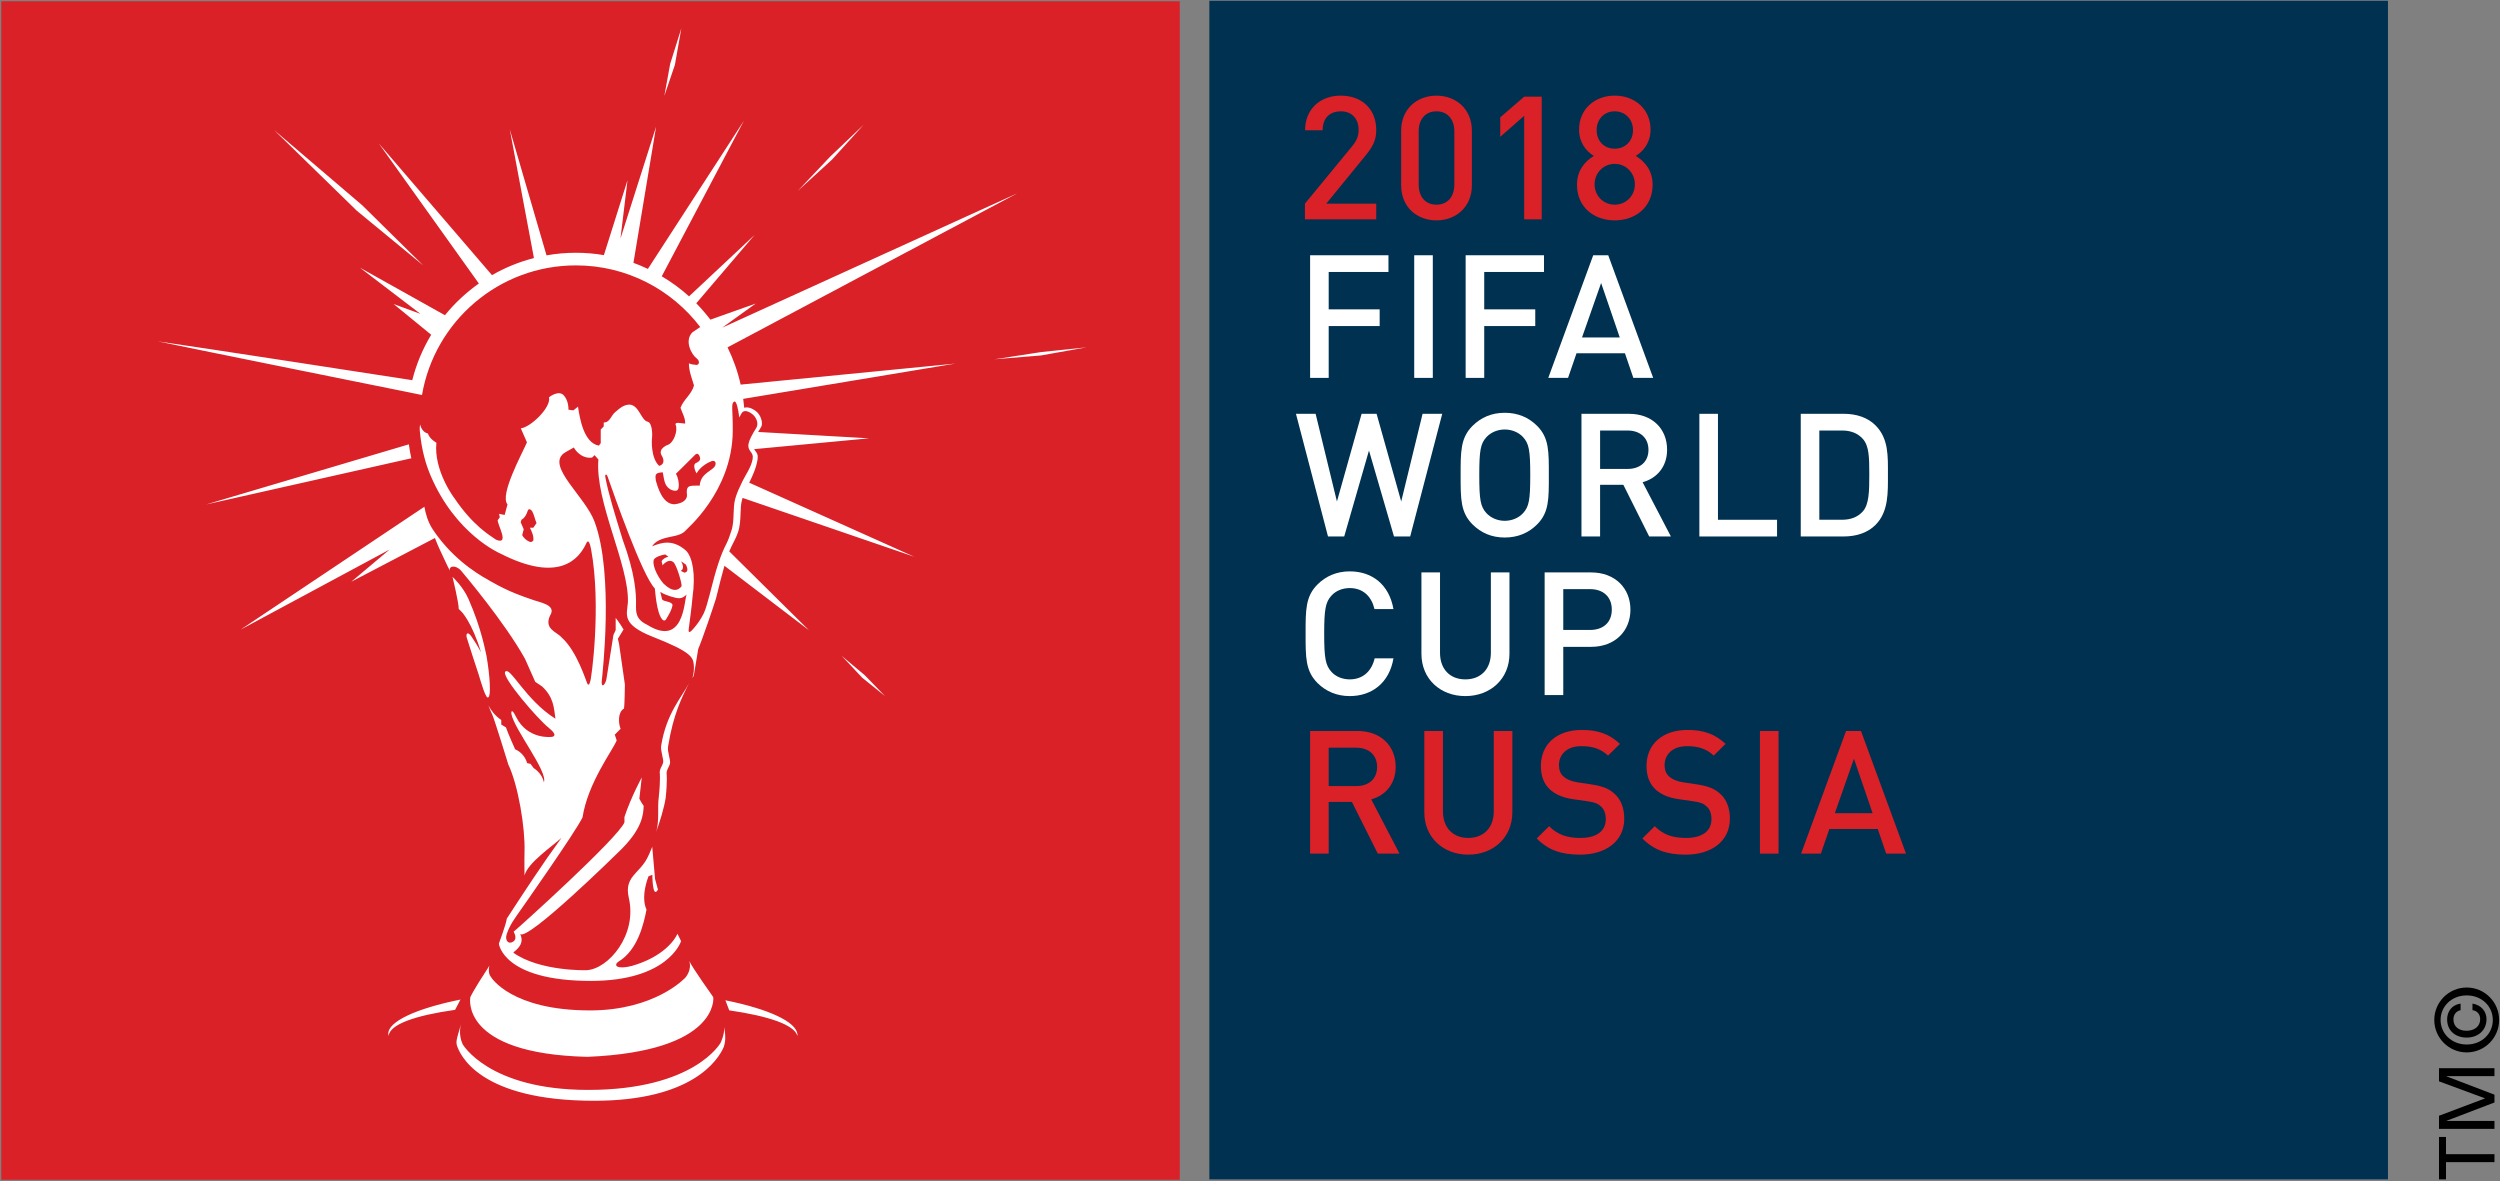
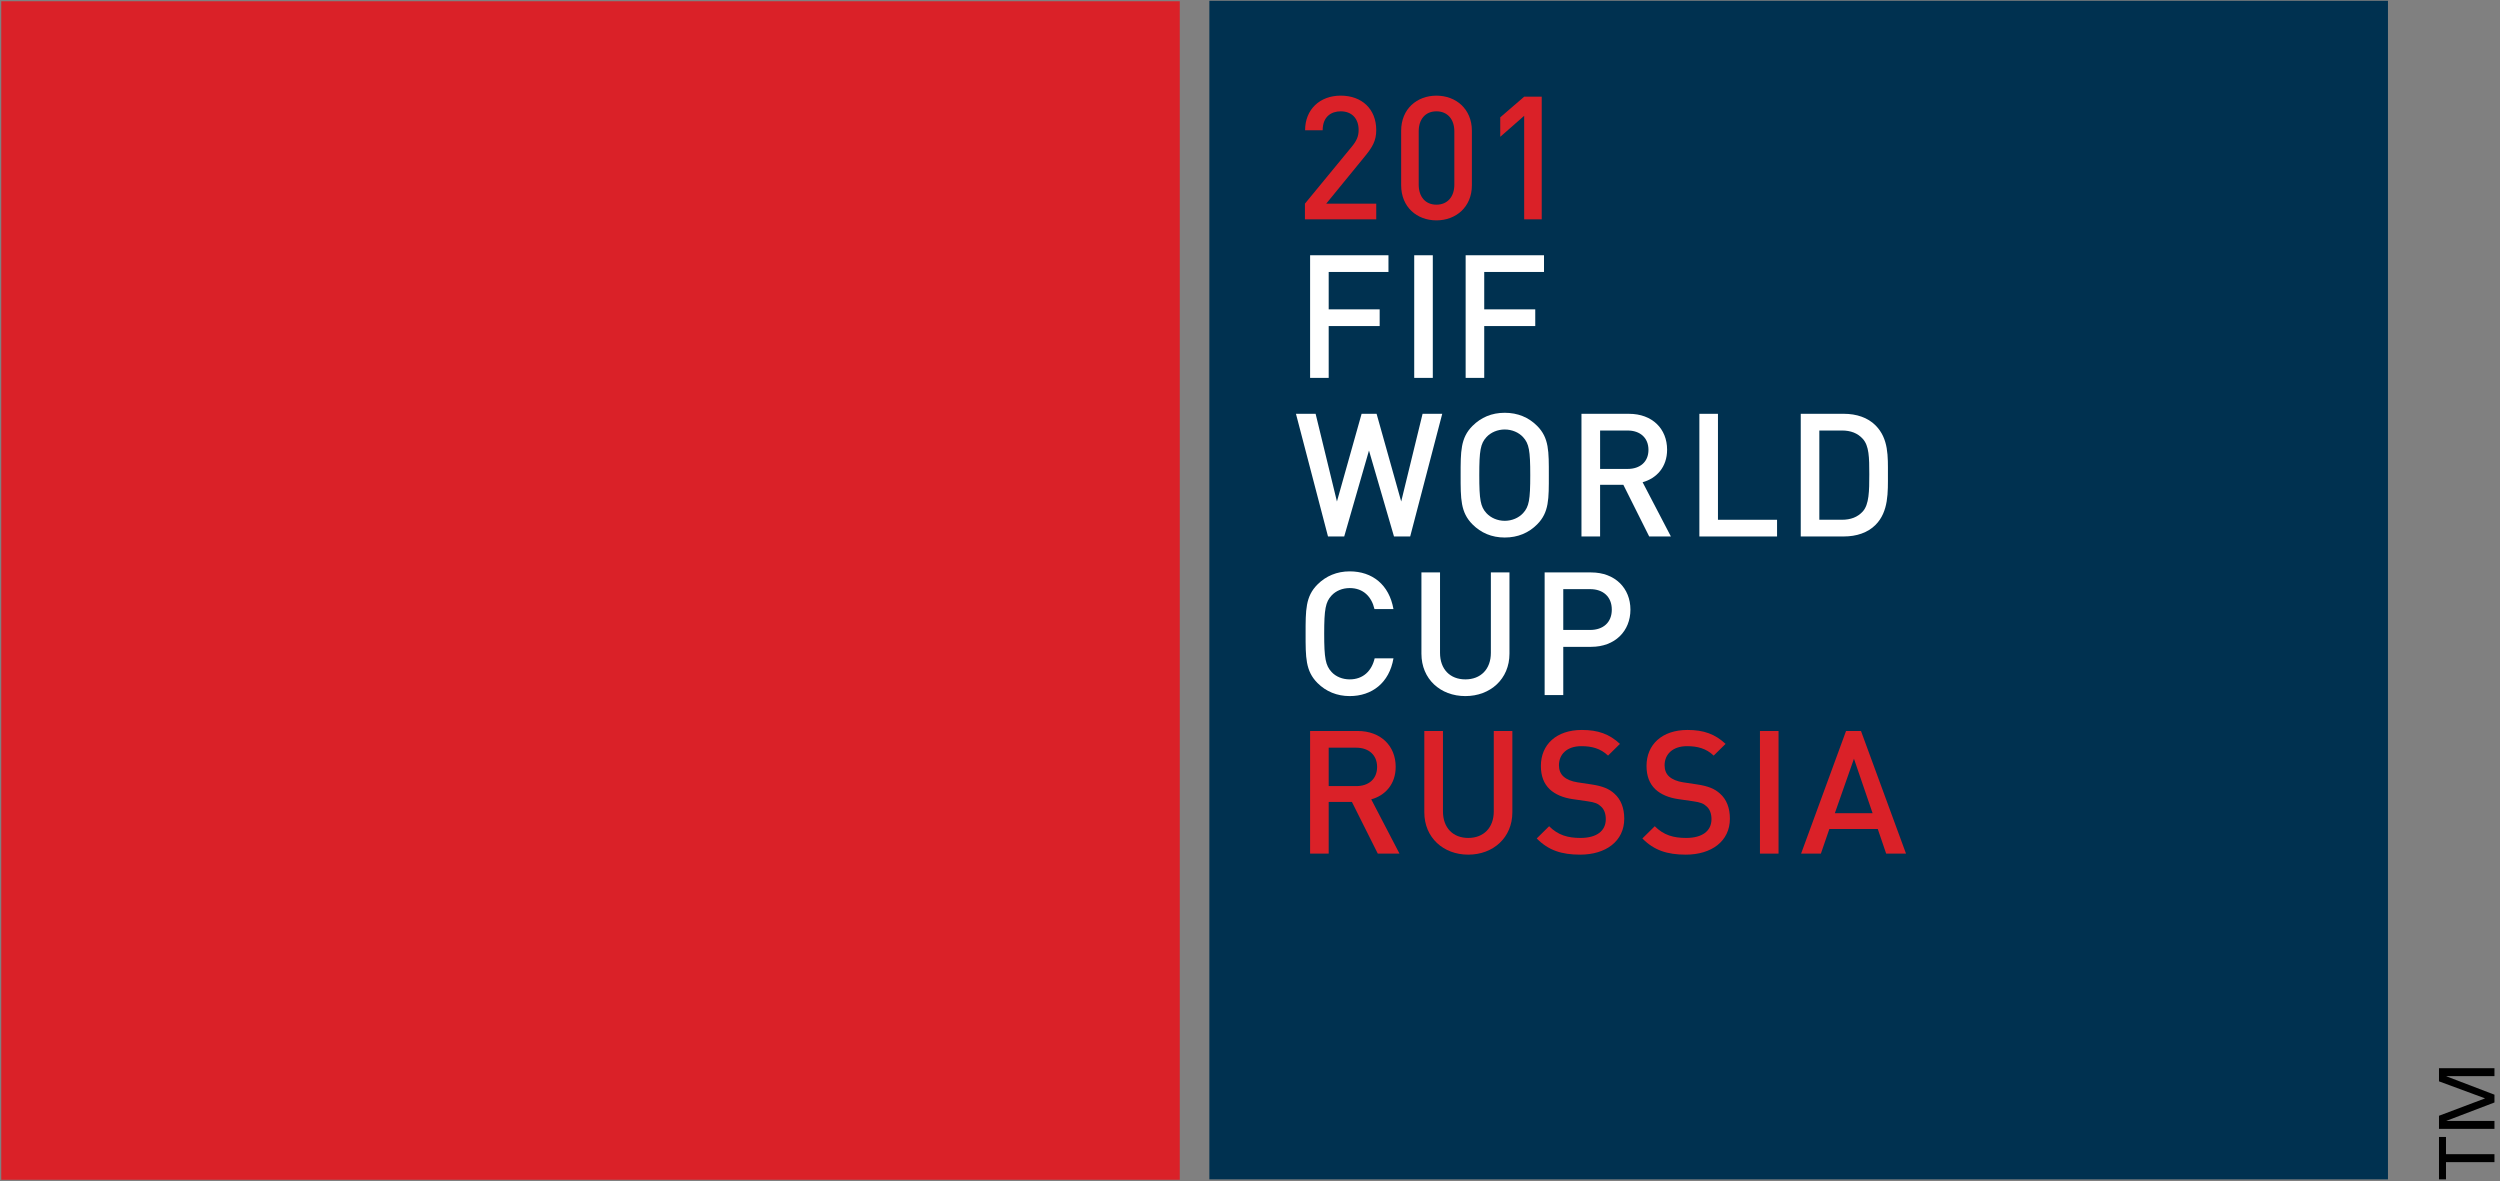
<svg xmlns="http://www.w3.org/2000/svg" xmlns:ns1="http://www.inkscape.org/namespaces/inkscape" xmlns:ns2="http://sodipodi.sourceforge.net/DTD/sodipodi-0.dtd" width="1000" height="472.406" id="svg3557" version="1.1" ns1:version="0.48.5 r10040" ns2:docname="New document 4">
  <rect width="100%" height="100%" fill="#808080" stroke="none" />
  <defs id="defs3559">
    <clipPath clipPathUnits="userSpaceOnUse" id="clipPath3313">
      <path ns1:connector-curvature="0" d="m 301.824,501.384 152.176,0 0,74.507 -152.176,0 0,-74.507 z" id="path3315" />
    </clipPath>
  </defs>
  <ns2:namedview id="base" pagecolor="#ffffff" bordercolor="#666666" borderopacity="1.0" ns1:pageopacity="0.0" ns1:pageshadow="2" ns1:zoom="0.57558594" ns1:cx="633.0752" ns1:cy="130.78396" ns1:document-units="px" ns1:current-layer="layer1" showgrid="false" fit-margin-left="0.5" fit-margin-bottom="0.5" fit-margin-top="0.5" fit-margin-right="0.5" ns1:window-width="1051" ns1:window-height="1039" ns1:window-x="859" ns1:window-y="-21" ns1:window-maximized="0" />
  <g ns1:label="Layer 1" ns1:groupmode="layer" id="layer1" transform="translate(-9.733,42.33)">
    <path ns1:connector-curvature="0" d="m 10.233,429.576 471.413,0 0,-471.406 -471.413,0 0,471.406 z" style="fill:#da2128;fill-opacity:1;fill-rule:nonzero;stroke:none" id="path3307" />
    <g transform="matrix(6.642,0,0,-6.642,-2006.086,3771.335)" id="g3309">
      <g id="g3311" clip-path="url(#clipPath3313)">
        <g id="g3317" transform="translate(332.793,534.68)">
-           <path ns1:connector-curvature="0" d="m 0,0 c -0.072,0.298 -0.294,1.619 -1.078,3.409 -0.334,0.767 -0.968,1.347 -0.968,1.347 0,0 0.374,-1.535 0.374,-1.932 L -1.49,2.643 c 0,0 0.619,-0.634 1.163,-2.438 -0.178,0.346 -0.387,0.678 -0.604,0.996 -0.243,0.308 -0.313,0.082 -0.255,-0.116 0.096,-0.339 0.652,-2.013 0.719,-2.225 0.138,-0.448 0.436,-1.516 0.58,-1.358 C 0.279,-2.423 0.212,-1.205 0,0 M 21.388,0 22.63,-1.321 23.998,-2.423 22.779,-1.167 21.388,0 z m -6.999,-20.746 0.23,-0.606 c 2.366,-0.346 3.918,-0.863 4.107,-1.54 0.005,0.034 0.005,0.065 0.003,0.096 -0.07,0.742 -1.692,1.516 -4.34,2.05 m 19.024,39.039 -2.814,-0.436 2.795,0.231 2.745,0.488 -2.726,-0.283 z M 14.098,-23.306 c 0,0 -1.555,-2.837 -7.974,-2.837 -6.008,0 -7.563,2.758 -7.563,2.758 -0.272,0.599 -0.104,1.157 -0.104,1.157 l 0,0.013 c -0.112,-0.397 -0.269,-0.862 -0.264,-1.067 0,0 0,-0.011 0.002,-0.024 l 0,-0.014 c 0.003,-0.024 0.007,-0.062 0.015,-0.113 0.173,-0.585 1.357,-3.364 8.275,-3.364 5.907,0 7.463,2.457 7.803,3.234 0.042,0.133 0.057,0.219 0.065,0.26 l 0,0.01 c 0.057,0.23 0.012,0.658 -0.029,0.924 0.006,-0.475 -0.226,-0.937 -0.226,-0.937 m 1.9,37.869 c 0.233,-0.174 0.402,-0.534 0.27,-0.801 -0.578,-0.934 -0.588,-1.169 -0.364,-1.465 0.092,-0.123 0.161,-0.208 0.125,-0.438 C 15.95,11.366 15.616,10.923 15.411,10.502 15.252,10.172 15.086,9.833 14.983,9.467 14.904,9.183 14.893,8.882 14.882,8.565 14.872,8.215 14.858,7.848 14.742,7.511 14.655,7.267 14.585,7.01 14.441,6.731 14.114,6.103 13.842,5.307 13.429,3.641 13.322,3.269 13.228,2.859 13.085,2.557 12.887,2.157 12.68,1.886 12.485,1.66 12.362,1.516 12.129,1.253 12.18,1.615 c 0.067,0.509 0.192,1.449 0.228,1.921 0.195,1.366 0.008,2.362 -0.373,2.781 -0.84,0.756 -1.545,0.482 -2.062,0.275 0.154,0.235 0.371,0.361 0.612,0.445 0.504,0.178 1.103,0.154 1.405,0.507 0,0.034 2.8,2.324 2.841,5.955 0.014,1.369 -0.132,1.714 0.104,1.814 0.125,0.037 0.235,-0.534 0.271,-0.837 l 0.012,-0.129 c 0.099,0.177 0.116,0.204 0.154,0.274 0.135,0.202 0.39,0.117 0.626,-0.058 M 11.915,5.008 11.696,5.117 c 0,0 0.294,0.1 0.027,0.574 l 0.274,-0.19 c 0,0 0.279,-0.445 -0.082,-0.493 m -1.312,0.44 c 0,0 0.338,0.446 0.657,0.189 0.186,-0.165 0.515,-1.256 0.489,-1.447 -0.418,-0.544 -0.982,0.073 -1.09,0.162 -0.43,0.492 -0.696,1.19 -0.575,1.45 0.096,0.164 0.501,0.28 0.683,0.301 L 10.958,5.966 C 10.813,5.939 10.609,5.836 10.549,5.691 L 10.603,5.448 z M 9.67,1.872 C 8.992,2.195 8.997,2.626 9.006,3.084 9.018,3.755 8.958,4.934 8.2,7 7.724,8.55 7.334,9.799 7.16,10.747 7.124,10.952 7.226,10.982 7.3,10.778 7.671,9.72 9.382,4.816 10.139,4.056 10.161,3.909 10.236,2.605 10.577,2.2 c 0,0 0.159,-0.201 0.27,0.053 0.37,0.59 0.356,0.818 0.356,0.818 -0.073,0.222 -0.513,0.173 -0.626,0.325 l -0.11,0.452 C 10.827,3.612 11.39,3.495 11.39,3.495 11.773,3.391 11.934,3.593 12.05,3.687 11.901,3.304 11.891,0.479 9.67,1.872 m 0.946,9.178 c 0.087,-0.392 0.067,-0.775 0.44,-1.018 0,0 0.467,-0.264 0.512,0.09 0.046,0.249 -0.024,0.623 -0.159,0.839 0,0 0.913,0.895 1.155,1.145 0.234,0.212 0.306,-0.216 0.306,-0.216 0.014,-0.173 -0.218,-0.263 -0.218,-0.263 -0.316,-0.1 0,-0.645 0,-0.645 0.255,0.477 0.818,0.703 0.818,0.703 0.249,0.127 0.346,0.007 0.327,-0.149 -0.049,-0.392 -0.902,-0.462 -0.955,-1.289 -0.147,-0.006 -0.59,0.035 -0.696,-0.09 -0.128,-0.103 -0.07,-0.464 -0.07,-0.464 0.015,-0.263 -0.207,-0.508 -0.756,-0.568 -0.735,0 -1.013,1.064 -1.118,1.417 -0.053,0.383 -0.048,0.479 0.414,0.508 M 2.82,7.711 l -0.204,0 C 2.726,7.492 2.863,7.191 2.82,6.94 2.82,6.94 2.704,6.784 2.548,6.893 2.389,6.953 2.23,7.116 2.151,7.267 L 2.242,7.621 2.062,8.04 2.107,8.198 C 2.284,8.266 2.438,8.558 2.481,8.728 2.558,8.967 2.752,8.707 2.752,8.707 2.873,8.482 2.912,8.228 3.014,7.992 L 2.82,7.711 z m 12.487,8.621 c -0.175,0.788 -0.442,1.537 -0.789,2.244 l 17.449,9.278 -17.771,-8.092 2.019,1.452 -2.731,-0.97 c -0.262,0.344 -0.548,0.674 -0.85,0.986 l 3.509,4.113 -3.944,-3.696 c -0.506,0.456 -1.054,0.859 -1.644,1.208 L 15.502,32.224 9.72,23.3 c -0.284,0.134 -0.574,0.257 -0.87,0.365 l 1.366,8.203 -2.148,-6.744 0.426,3.519 -1.423,-4.513 c -0.55,0.094 -1.111,0.142 -1.686,0.142 -0.602,0 -1.194,-0.053 -1.769,-0.157 l -2.213,7.587 1.455,-7.75 C 1.963,23.725 1.114,23.376 0.332,22.924 l -6.817,7.934 6.026,-8.437 C -1.222,21.88 -1.911,21.24 -2.502,20.511 l -5.123,2.865 3.647,-2.784 -1.616,0.593 2.264,-1.851 c -0.506,-0.842 -0.895,-1.761 -1.14,-2.736 -0.133,0.02 -13.499,2.089 -15.33,2.339 2.089,-0.442 15.17,-3.08 15.17,-3.08 l 0.746,-0.153 c 0.759,4.434 4.621,7.807 9.269,7.807 3.056,0 5.77,-1.456 7.488,-3.712 L 12.41,19.488 c -0.516,-0.503 -0.065,-1.345 0.244,-1.574 0.231,-0.166 0.165,-0.474 -0.111,-0.382 -0.156,0 -0.352,0.077 -0.352,0.077 -0.004,-0.457 0.179,-0.897 0.306,-1.326 -0.139,-0.536 -0.627,-0.844 -0.813,-1.347 0.103,-0.311 0.296,-0.613 0.282,-0.951 l -0.422,0.044 c -0.204,0.005 -0.154,-0.113 -0.154,-0.113 0.154,-0.342 -0.111,-1.088 -0.466,-1.21 0,0 -0.575,-0.203 -0.397,-0.6 0.353,-0.57 -0.125,-0.668 -0.125,-0.668 -0.522,0.478 -0.441,1.595 -0.441,1.595 0.046,0.298 0.02,0.996 -0.248,1.064 C 9.312,14.176 9.201,15.078 8.628,15.128 8.236,15.124 8.015,14.892 7.741,14.666 7.502,14.467 7.435,14.046 7.062,14.051 l 0,-0.238 -0.181,-0.184 0,-0.822 -0.113,-0.15 C 5.869,12.818 5.621,14.265 5.512,15.004 L 5.228,14.779 4.935,14.823 C 4.947,15.104 4.861,15.443 4.673,15.662 4.362,16.052 3.766,15.571 3.766,15.571 3.91,14.957 2.646,13.755 2.067,13.699 l 0.37,-0.844 C 2.142,12.171 0.775,9.681 1.266,9.116 L 1.094,8.482 0.756,8.55 0.803,8.345 0.676,8.165 C 0.65,7.913 1.424,6.627 0.568,6.996 0.187,7.267 -0.806,7.824 -1.935,9.498 c 0,-0.01 -1.251,1.649 -1.082,3.332 -0.215,0.131 -0.426,0.308 -0.51,0.556 -0.265,0.067 -0.405,0.287 -0.472,0.541 -0.019,-0.114 -0.029,-0.231 -0.019,-0.362 0.115,-1.23 0.378,-2.068 0.657,-2.722 C -1.845,7.291 0.828,6.161 0.835,6.159 4.405,4.334 5.57,5.877 5.979,6.709 6.143,7.14 6.251,6.673 6.299,6.418 6.93,3.018 6.314,-1.458 6.244,-1.557 6.153,-1.91 6.059,-1.639 6.059,-1.639 6.006,-1.557 5.455,0.284 4.528,1.102 4.246,1.441 3.457,1.595 3.824,2.415 4.268,3.103 3.142,3.213 2.628,3.427 2.216,3.572 1.403,3.825 0.247,4.489 c -0.411,0.238 -1.919,1.02 -3.178,2.695 -0.105,0.141 -0.209,0.284 -0.31,0.44 -0.275,0.416 -0.412,0.88 -0.5,1.352 l -11.071,-7.402 8.98,4.827 -2.311,-1.941 5.037,2.634 c 0.103,-0.259 0.199,-0.496 0.25,-0.603 0.123,-0.258 0.541,-1.172 0.652,-1.37 -0.024,0.085 -0.005,0.15 0.039,0.195 0.115,0.108 0.401,0.063 0.623,-0.175 0.159,-0.195 2.625,-3.098 3.861,-5.322 l 0.617,-1.386 0.416,-0.281 c 0.7,-0.664 0.702,-1.259 0.801,-1.941 -1.807,1.123 -2.75,3.207 -3.027,2.824 -0.229,-0.312 2.002,-2.889 2.62,-3.368 0.667,-0.544 0.164,-0.551 0.164,-0.551 0,0 -1.424,-0.181 -2.115,1.181 -0.334,0.678 -0.299,0.212 -0.299,0.212 0.172,-0.941 2.212,-3.477 1.961,-4.127 -0.113,0.568 -0.616,0.855 -0.616,0.855 l -0.189,0.254 -0.205,0.048 c -0.101,0.362 -0.371,0.684 -0.722,0.831 0,0 -0.438,0.969 -0.553,1.321 l -0.282,0.168 0,0.274 c -0.365,0.253 -0.604,0.554 -0.774,0.879 0.086,-0.226 0.173,-0.452 0.235,-0.561 0.101,-0.195 0.946,-2.94 0.946,-2.94 l 0.007,-0.034 c 0.618,-1.283 1.032,-3.881 0.987,-5.267 -0.017,-0.541 0,-1.444 0,-1.444 0.183,0.766 1.669,1.755 2.228,2.276 -1.17,-1.609 -2.212,-3.204 -3.295,-4.867 -0.03,-0.301 -0.471,-1.489 -0.471,-1.489 l -0.007,-0.027 c 0,0 0.245,-2.238 5.543,-2.238 4.587,0 5.395,2.289 5.431,2.399 l -0.014,0.034 c 0,0 -0.002,-0.003 -0.002,-0.007 l -0.203,0.414 c -0.156,-0.369 -0.866,-1.403 -2.759,-1.94 -0.884,-0.226 -1.129,0.037 -0.783,0.267 1.153,0.701 1.512,2.272 1.678,3.128 -0.273,0.595 -0.106,1.403 0.12,2.005 l 0.231,0.089 c 0,0 0.002,-1.516 0.344,-0.876 -0.002,0.01 -0.005,0.021 -0.007,0.031 -0.003,-0.007 -0.005,-0.01 -0.008,-0.014 l -0.165,0.609 -0.167,1.896 -0.005,0.038 c -0.115,-0.291 -0.223,-0.537 -0.31,-0.698 -0.503,-0.938 -1.379,-1.109 -1.104,-2.351 0.536,-2.259 -1.23,-4.312 -2.539,-4.378 0.008,-0.006 -2.829,-0.078 -4.413,1.055 0.06,0.095 0.741,0.472 0.412,1.122 0.457,-0.445 5.878,4.891 5.878,4.891 1.542,1.451 1.538,2.361 1.562,2.826 -0.099,0.134 -0.185,0.285 -0.26,0.432 l 0.144,1.28 c 0,0 -0.63,-1.147 -1.042,-2.379 l 0,-0.321 c -0.354,-0.921 -6.34,-6.322 -6.675,-6.589 0,0 0.227,-0.349 0.03,-0.551 -0.299,-0.263 -0.573,-0.013 -0.45,0.391 0.192,0.581 0.5,0.975 0.84,1.464 0,0 3.286,4.665 3.729,5.575 0.327,2.098 1.814,4.032 2.059,4.641 l -0.115,0.349 0.349,0.349 c -0.137,0.346 -0.173,0.996 0.2,1.219 0.047,0.13 0.059,1.451 0.059,1.451 L 7.986,0.705 7.913,1.027 C 8,1.177 8.138,1.396 8.255,1.585 8.022,1.978 7.781,2.285 7.781,2.285 l 0,-0.738 L 7.647,1.263 7.223,-1.407 C 7.146,-1.783 6.877,-1.985 6.949,-1.454 6.968,-1.205 7.694,4.902 6.508,8.078 5.946,9.589 3.638,11.377 4.639,12.181 4.79,12.297 5.243,12.523 5.26,12.544 5.464,12.171 5.914,11.856 6.362,11.938 l 0.146,0.144 0.232,-0.26 C 6.523,9.294 8.587,5.496 8.518,3.228 8.46,2.474 8.108,1.899 10.017,1.143 c 2.292,-0.9 2.416,-1.222 2.466,-1.656 0.029,-0.295 -0.003,-0.565 -0.079,-0.835 l 0.081,0.154 0.267,1.605 c 0.202,0.445 0.955,2.648 1.073,3.05 0.202,0.821 0.359,1.454 0.506,1.959 l 5.089,-3.88 -4.8,4.749 c 0.05,0.119 0.1,0.228 0.151,0.331 0.149,0.287 0.277,0.535 0.37,0.801 0.133,0.379 0.145,0.768 0.159,1.141 0.008,0.298 0.02,0.58 0.09,0.83 0.011,0.038 0.021,0.077 0.035,0.116 l 10.342,-3.545 -9.944,4.462 c 0.206,0.425 0.416,0.868 0.5,1.387 0.005,0.037 0.007,0.065 0.009,0.099 0.027,0.215 -0.052,0.304 -0.141,0.426 -0.029,0.036 -0.054,0.072 -0.073,0.108 l 6.925,0.652 -6.682,0.383 c 0.056,0.097 0.118,0.203 0.191,0.323 0.055,0.106 0.05,0.303 -0.013,0.469 -0.055,0.188 -0.178,0.363 -0.331,0.476 -0.195,0.145 -0.46,0.262 -0.687,0.188 -0.016,0.181 -0.037,0.363 -0.06,0.537 l 12.782,2.126 -12.936,-1.267 z m -19.982,-3.597 -12.211,-3.622 12.36,2.782 c -0.062,0.276 -0.111,0.556 -0.149,0.84 M 10.52,-5.418 c -0.051,-0.321 0.173,-0.821 0.115,-1.03 -0.057,-0.208 -0.195,-0.325 -0.202,-0.571 0,0 0.057,-0.411 -0.056,-1.489 -0.096,-0.606 0.063,-1.496 -0.189,-2.177 0.252,0.681 0.507,1.513 0.603,2.119 0.114,1.081 0.056,1.489 0.056,1.489 0.007,0.249 0.144,0.366 0.202,0.574 0.058,0.209 -0.166,0.712 -0.114,1.031 0.314,1.974 0.855,3.008 1.259,3.822 -0.404,-0.814 -1.361,-1.79 -1.674,-3.768 m 0.827,41.006 0.385,2.183 -0.003,-0.009 0.001,0.012 -0.667,-2.126 -0.351,-1.925 0.002,0.005 -0.002,-0.008 0.635,1.868 z M -5.91,-22.796 c 0.001,-0.031 0.006,-0.062 0.017,-0.096 0.066,0.698 1.595,1.229 4.004,1.571 l 0.323,0.619 c -2.659,-0.534 -4.416,-1.338 -4.344,-2.094 m 6.078,4.134 c -0.017,-0.065 -0.341,-0.534 -0.623,-0.989 -0.276,-0.449 -0.474,-0.798 -0.51,-0.883 l -0.01,-0.038 c 0,0 -0.657,-3.388 7.045,-3.58 7.974,0.329 7.59,3.58 7.59,3.58 l -0.018,0.038 c -0.122,0.178 -1.236,1.738 -1.431,2.159 0.181,-0.564 -0.243,-1.016 -0.243,-1.016 0,0 -1.8,-1.965 -5.734,-1.965 -4.75,0 -5.952,1.996 -5.952,1.996 -0.169,0.198 -0.155,0.472 -0.114,0.677 l 0,0.021 z m 22.522,50.617 -0.024,-0.02 0.024,0.023 -1.988,-1.892 -1.954,-2.067 2.067,1.889 1.875,2.067 z m -35.461,-0.313 4.965,-4.842 3.98,-3.277 -0.01,0.008 0.01,-0.005 -3.662,3.611 -5.284,4.509 0.012,-0.011 -0.011,0.007 z" style="fill:#ffffff;fill-opacity:1;fill-rule:nonzero;stroke:none" id="path3319" />
-         </g>
+           </g>
        <path ns1:connector-curvature="0" d="m 376.327,503.15 70.979,0 0,70.977 -70.979,0 0,-70.977 z" style="fill:#003150;fill-opacity:1;fill-rule:nonzero;stroke:none" id="path3321" />
        <g id="g3323" transform="translate(382.082,560.965)">
          <path ns1:connector-curvature="0" d="m 0,0 0,0.945 2.841,3.454 c 0.28,0.343 0.393,0.612 0.393,0.986 0,0.664 -0.393,1.12 -1.078,1.12 -0.561,0 -1.088,-0.311 -1.088,-1.14 l -1.058,0 C 0.01,6.62 0.9,7.45 2.156,7.45 3.422,7.45 4.295,6.65 4.295,5.375 4.295,4.721 4.056,4.336 3.597,3.776 L 1.283,0.945 4.295,0.945 4.295,0 0,0 z" style="fill:#da2128;fill-opacity:1;fill-rule:nonzero;stroke:none" id="path3325" />
        </g>
        <g id="g3327" transform="translate(391.08,566.267)">
          <path ns1:connector-curvature="0" d="M 0,0 C 0,0.716 -0.404,1.203 -1.078,1.203 -1.752,1.203 -2.146,0.716 -2.146,0 l 0,-3.216 c 0,-0.715 0.394,-1.203 1.068,-1.203 0.674,0 1.078,0.488 1.078,1.203 L 0,0 z m -1.078,-5.364 c -1.174,0 -2.125,0.799 -2.125,2.117 l 0,3.278 c 0,1.317 0.951,2.116 2.125,2.116 1.17,0 2.135,-0.799 2.135,-2.116 l 0,-3.278 c 0,-1.318 -0.965,-2.117 -2.135,-2.117" style="fill:#da2128;fill-opacity:1;fill-rule:nonzero;stroke:none" id="path3329" />
        </g>
        <g id="g3331" transform="translate(395.286,560.965)">
          <path ns1:connector-curvature="0" d="m 0,0 0,6.235 -1.441,-1.265 0,1.172 L 0,7.387 1.057,7.387 1.057,0 0,0 z" style="fill:#da2128;fill-opacity:1;fill-rule:nonzero;stroke:none" id="path3333" />
        </g>
        <g id="g3335" transform="translate(400.738,567.47)">
-           <path ns1:connector-curvature="0" d="m 0,0 c -0.643,0 -1.088,-0.487 -1.088,-1.13 0,-0.654 0.445,-1.121 1.088,-1.121 0.643,0 1.102,0.467 1.102,1.121 C 1.102,-0.487 0.643,0 0,0 m 0,-3.165 c -0.684,0 -1.211,-0.547 -1.211,-1.234 0,-0.684 0.527,-1.223 1.211,-1.223 0.684,0 1.215,0.539 1.215,1.223 0,0.687 -0.531,1.234 -1.215,1.234 m 0,-3.402 c -1.266,0 -2.272,0.81 -2.272,2.148 0,0.881 0.499,1.422 1.016,1.733 -0.476,0.29 -0.89,0.809 -0.89,1.587 0,1.234 0.945,2.044 2.146,2.044 1.205,0 2.159,-0.81 2.159,-2.044 0,-0.778 -0.417,-1.297 -0.893,-1.587 0.52,-0.311 1.017,-0.852 1.017,-1.733 0,-1.338 -1.017,-2.148 -2.283,-2.148" style="fill:#da2128;fill-opacity:1;fill-rule:nonzero;stroke:none" id="path3337" />
-         </g>
+           </g>
        <g id="g3339" transform="translate(383.513,557.796)">
          <path ns1:connector-curvature="0" d="m 0,0 0,-2.252 3.07,0 0,-1.006 -3.07,0 0,-3.121 -1.119,0 0,7.385 4.719,0 L 3.6,0 0,0 z" style="fill:#ffffff;fill-opacity:1;fill-rule:nonzero;stroke:none" id="path3341" />
        </g>
        <path ns1:connector-curvature="0" d="m 388.664,558.802 1.119,0 0,-7.385 -1.119,0 0,7.385 z" style="fill:#ffffff;fill-opacity:1;fill-rule:nonzero;stroke:none" id="path3343" />
        <g id="g3345" transform="translate(392.88,557.796)">
          <path ns1:connector-curvature="0" d="m 0,0 0,-2.252 3.073,0 0,-1.006 -3.073,0 0,-3.121 -1.119,0 0,7.385 4.719,0 L 3.6,0 0,0 z" style="fill:#ffffff;fill-opacity:1;fill-rule:nonzero;stroke:none" id="path3347" />
        </g>
        <g id="g3349" transform="translate(399.92,557.132)">
-           <path ns1:connector-curvature="0" d="m 0,0 -1.15,-3.279 2.272,0 L 0,0 z m 1.94,-5.715 -0.506,1.482 -2.916,0 -0.51,-1.482 -1.191,0 2.707,7.385 0.904,0 2.707,-7.385 -1.195,0 z" style="fill:#ffffff;fill-opacity:1;fill-rule:nonzero;stroke:none" id="path3351" />
-         </g>
+           </g>
        <g id="g3353" transform="translate(388.421,541.866)">
          <path ns1:connector-curvature="0" d="M 0,0 -0.975,0 -2.481,5.176 -3.973,0 l -0.976,0 -1.93,7.387 1.184,0 1.284,-5.28 1.485,5.28 0.903,0 1.482,-5.28 1.287,5.28 1.184,0 L 0,0 z" style="fill:#ffffff;fill-opacity:1;fill-rule:nonzero;stroke:none" id="path3355" />
        </g>
        <g id="g3357" transform="translate(395.217,547.852)">
          <path ns1:connector-curvature="0" d="M 0,0 C -0.26,0.281 -0.664,0.457 -1.102,0.457 -1.537,0.457 -1.94,0.281 -2.201,0 c -0.362,-0.395 -0.434,-0.809 -0.434,-2.293 0,-1.484 0.072,-1.898 0.434,-2.291 0.261,-0.281 0.664,-0.459 1.099,-0.459 0.438,0 0.842,0.178 1.102,0.459 0.363,0.393 0.435,0.807 0.435,2.291 C 0.435,-0.809 0.363,-0.395 0,0 m 0.849,-5.259 c -0.507,-0.509 -1.16,-0.79 -1.951,-0.79 -0.787,0 -1.431,0.281 -1.94,0.79 -0.726,0.726 -0.716,1.544 -0.716,2.966 0,1.422 -0.01,2.242 0.716,2.967 0.509,0.508 1.153,0.789 1.94,0.789 0.791,0 1.444,-0.281 1.951,-0.789 0.725,-0.725 0.705,-1.545 0.705,-2.967 0,-1.422 0.02,-2.24 -0.705,-2.966" style="fill:#ffffff;fill-opacity:1;fill-rule:nonzero;stroke:none" id="path3359" />
        </g>
        <g id="g3361" transform="translate(401.518,548.247)">
          <path ns1:connector-curvature="0" d="m 0,0 -1.66,0 0,-2.313 1.66,0 c 0.746,0 1.253,0.424 1.253,1.149 C 1.253,-0.436 0.746,0 0,0 m 1.297,-6.381 -1.557,3.113 -1.4,0 0,-3.113 -1.122,0 0,7.387 2.864,0 c 1.4,0 2.293,-0.903 2.293,-2.159 0,-1.058 -0.643,-1.732 -1.475,-1.961 l 1.704,-3.267 -1.307,0 z" style="fill:#ffffff;fill-opacity:1;fill-rule:nonzero;stroke:none" id="path3363" />
        </g>
        <g id="g3365" transform="translate(405.837,541.866)">
          <path ns1:connector-curvature="0" d="m 0,0 0,7.387 1.119,0 0,-6.381 3.559,0 L 4.678,0 0,0 z" style="fill:#ffffff;fill-opacity:1;fill-rule:nonzero;stroke:none" id="path3367" />
        </g>
        <g id="g3369" transform="translate(415.676,547.748)">
          <path ns1:connector-curvature="0" d="m 0,0 c -0.311,0.342 -0.726,0.5 -1.256,0.5 l -1.359,0 0,-5.375 1.359,0 c 0.53,0 0.945,0.156 1.256,0.498 0.383,0.424 0.394,1.225 0.394,2.241 C 0.394,-1.119 0.383,-0.424 0,0 M 0.767,-5.187 C 0.301,-5.654 -0.373,-5.881 -1.14,-5.881 l -2.594,0 0,7.387 2.594,0 c 0.767,0 1.441,-0.229 1.907,-0.695 0.8,-0.801 0.749,-1.879 0.749,-2.947 0,-1.069 0.051,-2.252 -0.749,-3.051" style="fill:#ffffff;fill-opacity:1;fill-rule:nonzero;stroke:none" id="path3371" />
        </g>
        <g id="g3373" transform="translate(384.779,532.254)">
          <path ns1:connector-curvature="0" d="m 0,0 c -0.77,0 -1.434,0.281 -1.94,0.787 -0.726,0.729 -0.716,1.547 -0.716,2.967 0,1.423 -0.01,2.243 0.716,2.968 0.506,0.508 1.17,0.789 1.94,0.789 1.359,0 2.375,-0.799 2.635,-2.272 l -1.143,0 C 1.318,5.987 0.818,6.505 0,6.505 -0.438,6.505 -0.832,6.339 -1.092,6.058 -1.455,5.665 -1.537,5.239 -1.537,3.754 -1.537,2.272 -1.455,1.848 -1.092,1.451 -0.832,1.17 -0.438,1.006 0,1.006 c 0.818,0 1.328,0.52 1.502,1.266 l 1.133,0 C 2.385,0.797 1.338,0 0,0" style="fill:#ffffff;fill-opacity:1;fill-rule:nonzero;stroke:none" id="path3375" />
        </g>
        <g id="g3377" transform="translate(391.744,532.254)">
          <path ns1:connector-curvature="0" d="m 0,0 c -1.506,0 -2.646,1.027 -2.646,2.553 l 0,4.895 1.12,0 0,-4.844 c 0,-0.985 0.602,-1.598 1.526,-1.598 0.924,0 1.536,0.613 1.536,1.598 l 0,4.844 1.12,0 0,-4.895 C 2.656,1.027 1.502,0 0,0" style="fill:#ffffff;fill-opacity:1;fill-rule:nonzero;stroke:none" id="path3379" />
        </g>
        <g id="g3381" transform="translate(399.259,538.695)">
          <path ns1:connector-curvature="0" d="m 0,0 -1.619,0 0,-2.458 1.619,0 c 0.777,0 1.304,0.445 1.304,1.224 C 1.304,-0.455 0.777,0 0,0 m 0.061,-3.475 -1.68,0 0,-2.905 -1.122,0 0,7.386 2.802,0 c 1.441,0 2.365,-0.953 2.365,-2.24 0,-1.286 -0.924,-2.241 -2.365,-2.241" style="fill:#ffffff;fill-opacity:1;fill-rule:nonzero;stroke:none" id="path3383" />
        </g>
        <g id="g3385" transform="translate(385.173,529.146)">
          <path ns1:connector-curvature="0" d="m 0,0 -1.66,0 0,-2.313 1.66,0 c 0.746,0 1.256,0.424 1.256,1.153 C 1.256,-0.435 0.746,0 0,0 m 1.297,-6.379 -1.557,3.111 -1.4,0 0,-3.111 -1.119,0 0,7.385 2.861,0 c 1.4,0 2.293,-0.903 2.293,-2.156 0,-1.061 -0.643,-1.735 -1.472,-1.961 l 1.701,-3.268 -1.307,0 z" style="fill:#da2128;fill-opacity:1;fill-rule:nonzero;stroke:none" id="path3387" />
        </g>
        <g id="g3389" transform="translate(391.918,522.705)">
          <path ns1:connector-curvature="0" d="m 0,0 c -1.502,0 -2.646,1.027 -2.646,2.55 l 0,4.897 1.123,0 0,-4.843 c 0,-0.985 0.602,-1.598 1.523,-1.598 0.924,0 1.537,0.613 1.537,1.598 l 0,4.843 1.119,0 0,-4.897 C 2.656,1.027 1.506,0 0,0" style="fill:#da2128;fill-opacity:1;fill-rule:nonzero;stroke:none" id="path3391" />
        </g>
        <g id="g3393" transform="translate(398.657,522.705)">
          <path ns1:connector-curvature="0" d="m 0,0 c -1.112,0 -1.91,0.257 -2.615,0.975 l 0.746,0.736 c 0.541,-0.541 1.13,-0.705 1.889,-0.705 0.966,0 1.524,0.414 1.524,1.13 0,0.321 -0.093,0.592 -0.291,0.766 C 1.068,3.08 0.88,3.152 0.445,3.214 L -0.428,3.34 c -0.599,0.082 -1.078,0.291 -1.4,0.592 -0.362,0.343 -0.537,0.808 -0.537,1.41 0,1.287 0.931,2.167 2.468,2.167 0.975,0 1.66,-0.247 2.293,-0.839 L 1.68,5.965 C 1.222,6.4 0.695,6.533 0.072,6.533 c -0.873,0 -1.349,-0.496 -1.349,-1.15 0,-0.27 0.083,-0.509 0.281,-0.684 0.185,-0.168 0.486,-0.291 0.828,-0.342 L 0.674,4.23 C 1.359,4.127 1.742,3.963 2.053,3.682 2.457,3.33 2.656,2.8 2.656,2.166 2.656,0.808 1.544,0 0,0" style="fill:#da2128;fill-opacity:1;fill-rule:nonzero;stroke:none" id="path3395" />
        </g>
        <g id="g3397" transform="translate(405.019,522.705)">
          <path ns1:connector-curvature="0" d="m 0,0 c -1.109,0 -1.91,0.257 -2.615,0.975 l 0.746,0.736 C -1.328,1.17 -0.736,1.006 0.02,1.006 c 0.966,0 1.527,0.414 1.527,1.13 0,0.321 -0.093,0.592 -0.291,0.766 C 1.068,3.08 0.883,3.152 0.448,3.214 L -0.424,3.34 c -0.603,0.082 -1.082,0.291 -1.404,0.592 -0.362,0.343 -0.537,0.808 -0.537,1.41 0,1.287 0.934,2.167 2.468,2.167 0.975,0 1.659,-0.247 2.293,-0.839 L 1.68,5.965 C 1.225,6.4 0.695,6.533 0.072,6.533 c -0.869,0 -1.349,-0.496 -1.349,-1.15 0,-0.27 0.082,-0.509 0.281,-0.684 0.188,-0.168 0.486,-0.291 0.828,-0.342 L 0.674,4.23 C 1.359,4.127 1.742,3.963 2.053,3.682 2.461,3.33 2.656,2.8 2.656,2.166 2.656,0.808 1.547,0 0,0" style="fill:#da2128;fill-opacity:1;fill-rule:nonzero;stroke:none" id="path3399" />
        </g>
        <path ns1:connector-curvature="0" d="m 409.485,530.152 1.119,0 0,-7.385 -1.119,0 0,7.385 z" style="fill:#da2128;fill-opacity:1;fill-rule:nonzero;stroke:none" id="path3401" />
        <g id="g3403" transform="translate(415.146,528.482)">
          <path ns1:connector-curvature="0" d="m 0,0 -1.15,-3.279 2.272,0 L 0,0 z m 1.94,-5.715 -0.506,1.482 -2.916,0 -0.51,-1.482 -1.191,0 2.707,7.385 0.9,0 2.711,-7.385 -1.195,0 z" style="fill:#da2128;fill-opacity:1;fill-rule:nonzero;stroke:none" id="path3405" />
        </g>
        <g id="g3407" transform="translate(450.8,504.187)">
          <path ns1:connector-curvature="0" d="m 0,0 0,-1.037 -0.421,0 0,2.553 0.421,0 0,-1.037 2.919,0 L 2.919,0 0,0 z" style="fill:#000000;fill-opacity:1;fill-rule:nonzero;stroke:none" id="path3409" />
        </g>
        <g id="g3411" transform="translate(450.379,506.189)">
          <path ns1:connector-curvature="0" d="M 0,0 0,0.791 2.776,1.838 0,2.864 l 0,0.791 3.34,0 0,-0.479 -2.892,0 0,-0.01 2.892,-1.106 0,-0.469 -2.892,-1.105 0,-0.007 2.892,0 L 3.34,0 0,0 z" style="fill:#000000;fill-opacity:1;fill-rule:nonzero;stroke:none" id="path3413" />
        </g>
        <g id="g3415" transform="translate(452.395,513.735)">
-           <path ns1:connector-curvature="0" d="m 0,0 c 0.537,-0.089 0.845,-0.476 0.845,-0.938 0,-0.674 -0.513,-1.109 -1.191,-1.109 -0.677,0 -1.18,0.408 -1.18,1.095 0,0.476 0.287,0.88 0.811,0.952 l 0,-0.397 c -0.264,-0.051 -0.432,-0.27 -0.432,-0.551 0,-0.455 0.339,-0.688 0.791,-0.688 0.469,0 0.821,0.26 0.821,0.698 0,0.295 -0.174,0.503 -0.465,0.541 L 0,0 z m 1.225,-0.986 c 0,0.818 -0.657,1.479 -1.571,1.479 -0.913,0 -1.574,-0.661 -1.574,-1.479 0,-0.818 0.661,-1.478 1.574,-1.478 0.914,0 1.571,0.66 1.571,1.478 m -3.525,0 c 0,1.078 0.876,1.954 1.954,1.954 1.078,0 1.951,-0.876 1.951,-1.954 0,-1.078 -0.873,-1.954 -1.951,-1.954 -1.078,0 -1.954,0.876 -1.954,1.954" style="fill:#000000;fill-opacity:1;fill-rule:nonzero;stroke:none" id="path3417" />
-         </g>
+           </g>
      </g>
    </g>
  </g>
</svg>